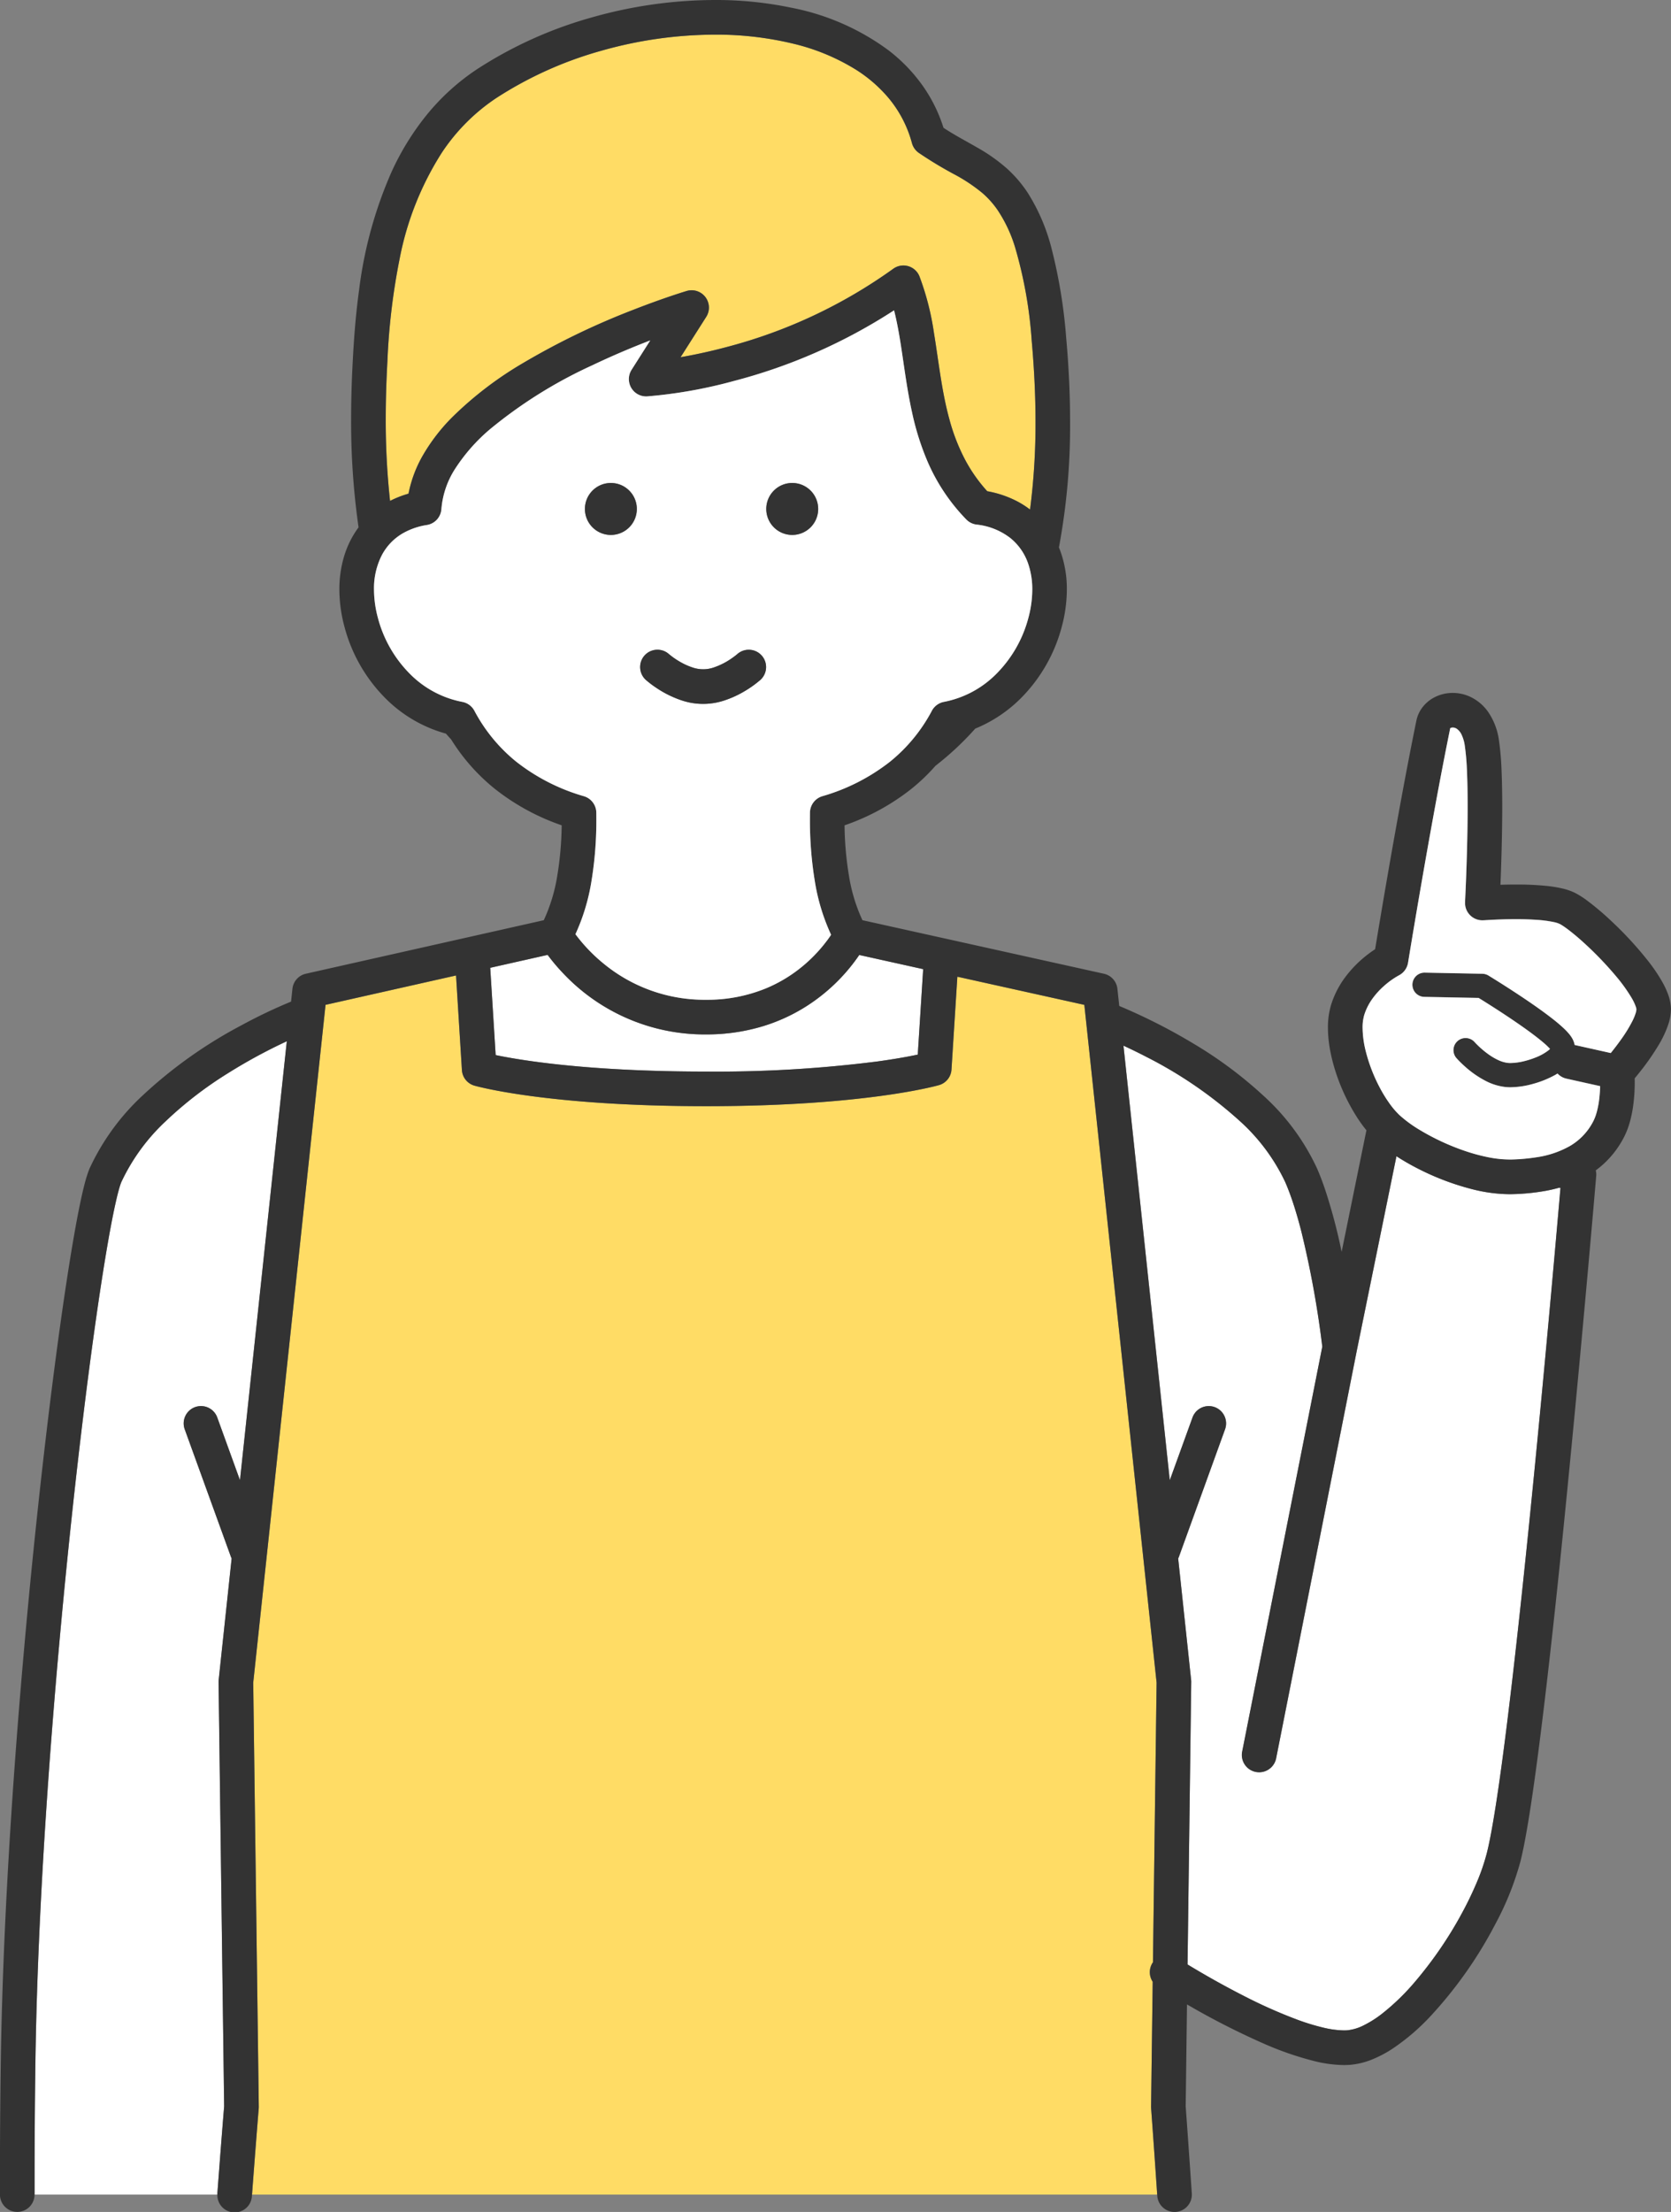
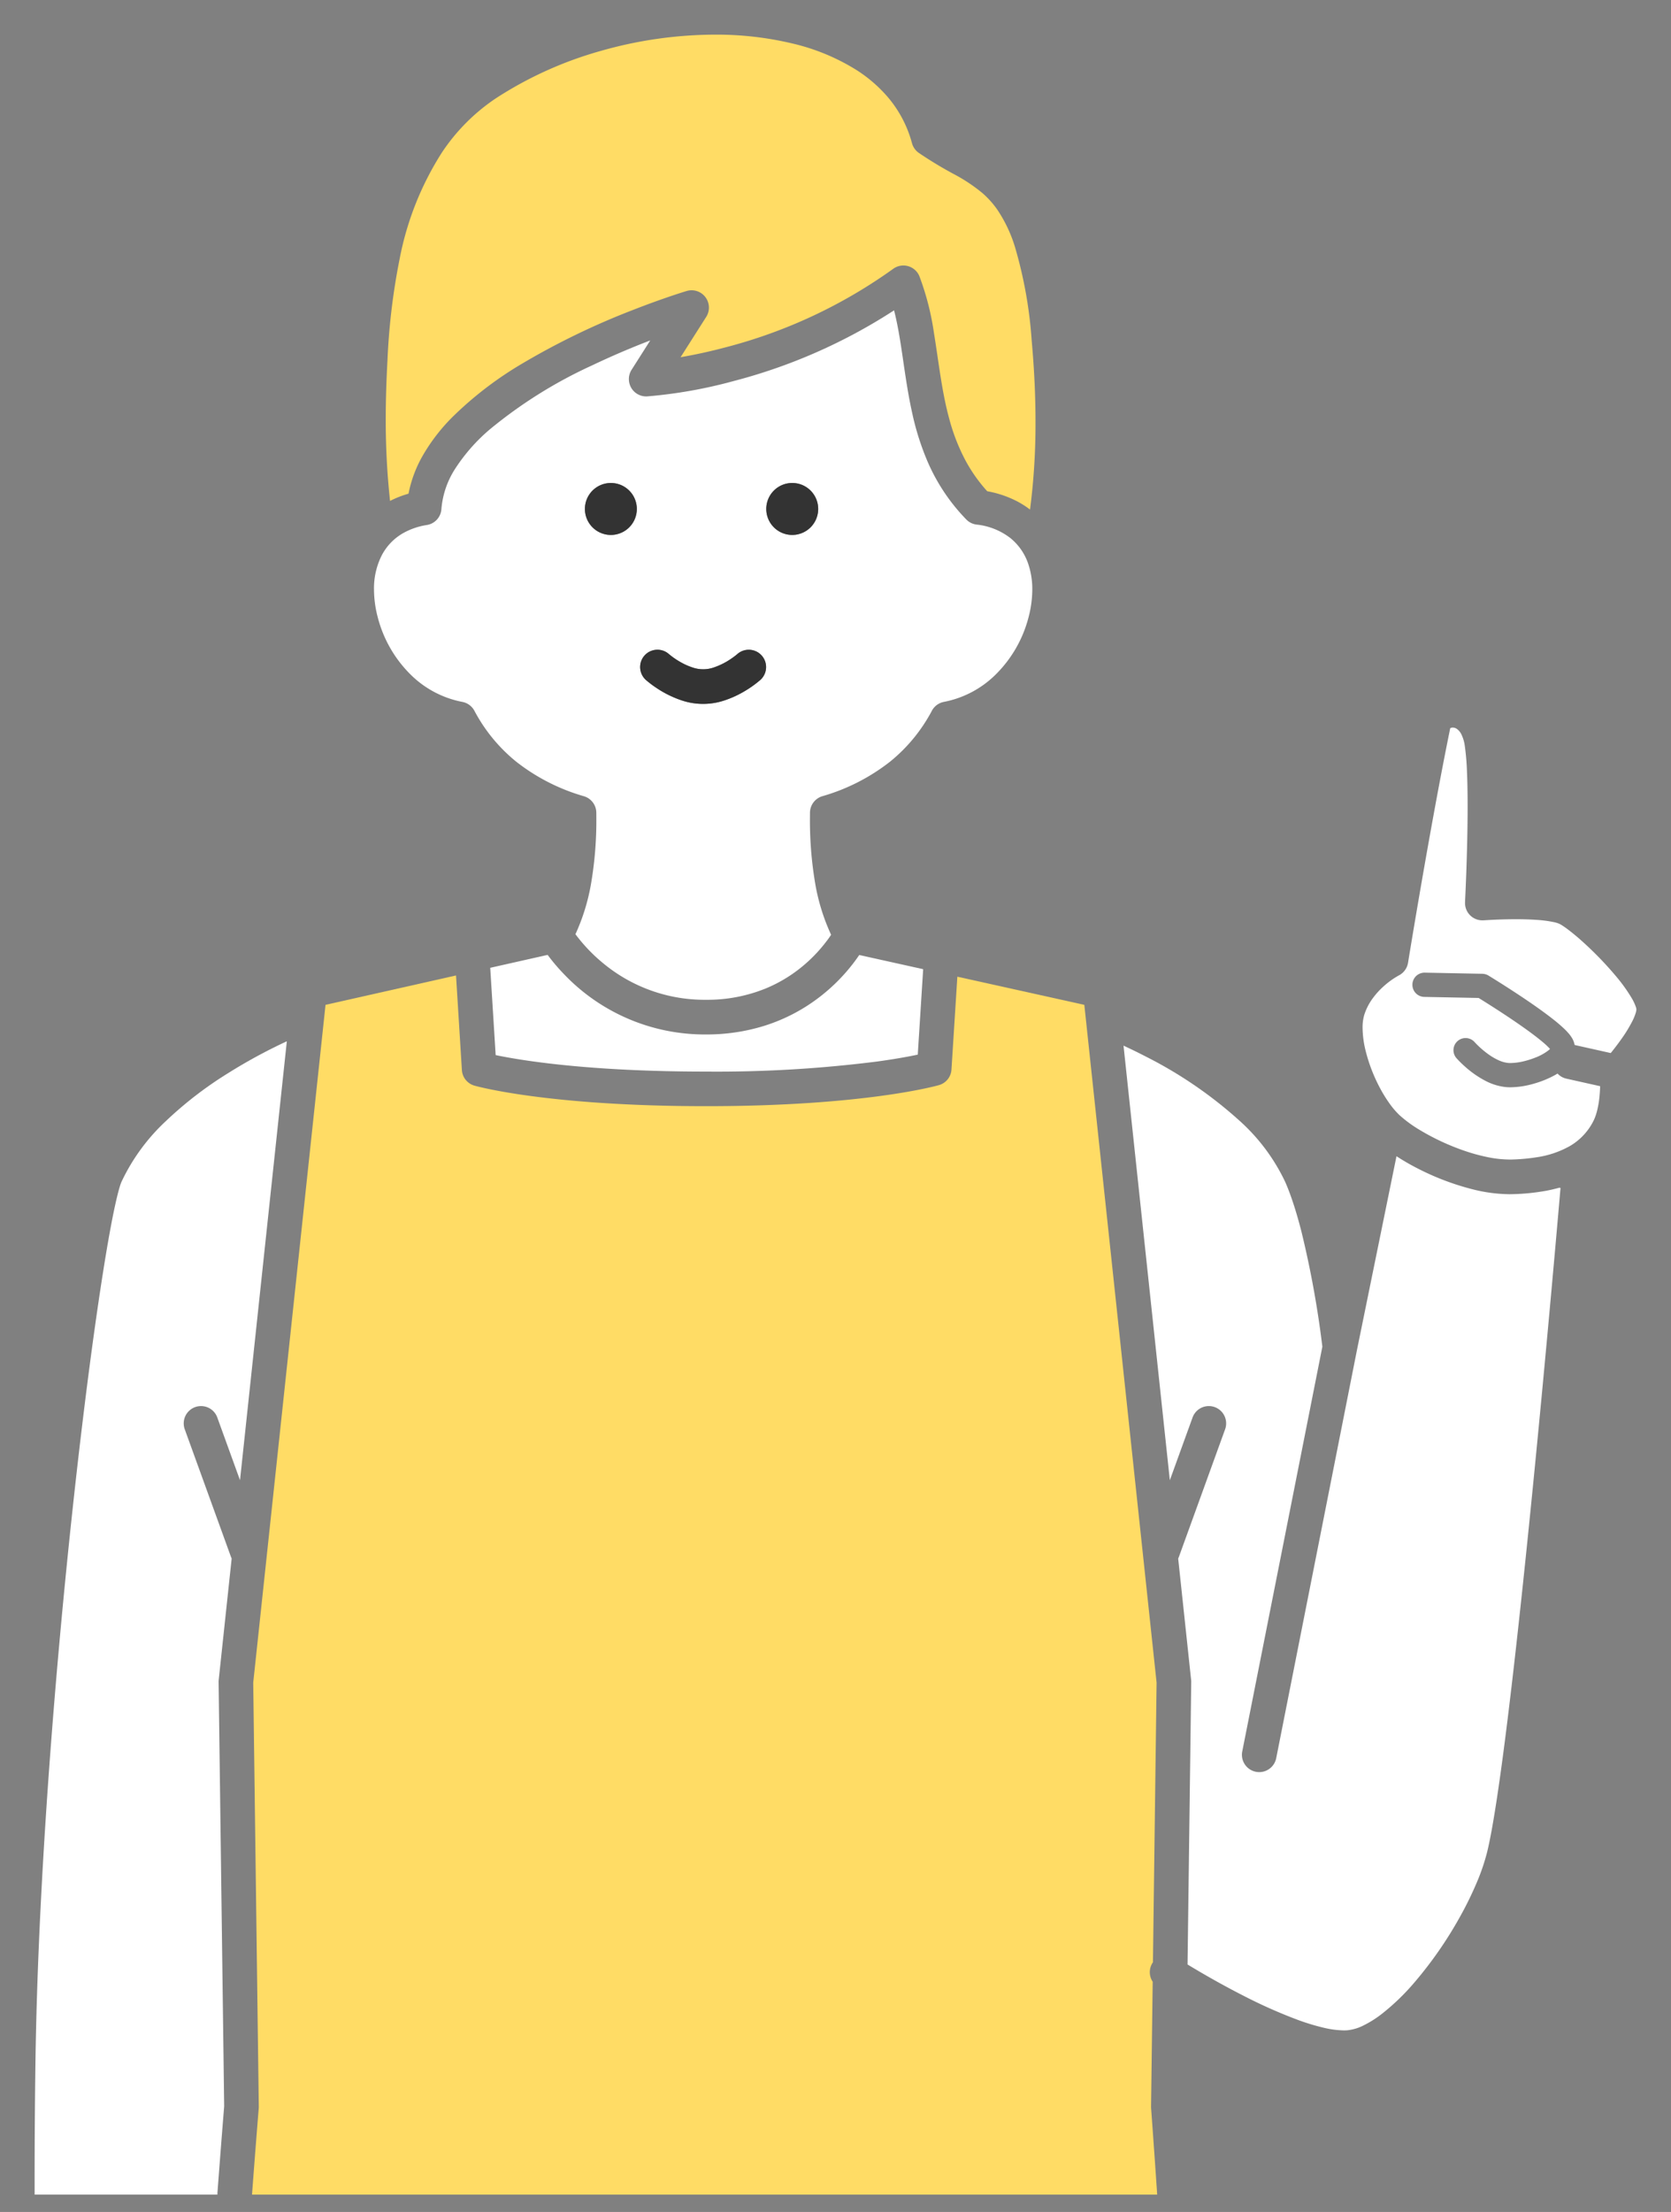
<svg xmlns="http://www.w3.org/2000/svg" width="256.19" height="338.879">
  <rect width="100%" height="100%" fill="#808080" stroke="none" />
  <path d="M5.307 334.095c0-5.764.039-11.713.123-17.809.436-32.247 3.951-71.743 7.406-99.89 1.151-9.382 2.3-17.506 3.313-23.665.58-3.517 1.12-6.4 1.587-8.471.247-1.1.476-1.981.66-2.563a6.5 6.5 0 0 1 .22-.616 30.419 30.419 0 0 1 6.828-9.338 58.45 58.45 0 0 1 9.366-7.231 81.692 81.692 0 0 1 9.166-4.984l-7.178 67.247-3.483-9.609a2.653 2.653 0 0 0-4.989 1.809l7.079 19.528a2.636 2.636 0 0 0 .113.265l-1.987 18.612a2.544 2.544 0 0 0-.015.317l.853 65c-.069.839-.476 5.841-1.037 13.33v.2H5.308v-2.126" fill="#fff" />
  <path d="M39.667 323.006a2.006 2.006 0 0 0 .009-.253l-.852-64.967 11.085-103.841 20.006-4.5.9 14.492a2.657 2.657 0 0 0 1.918 2.386c.256.073 11.149 3.148 35.524 3.148s35.454-3.155 35.707-3.228a2.65 2.65 0 0 0 1.912-2.382l.9-14.226 19.468 4.313 11.079 103.834-.559 42.847-.059.082a2.652 2.652 0 0 0 .021 2.9l-.25 19.14.007.231.069.941.194 2.689c.164 2.3.4 5.589.668 9.61H38.638c.531-7.072.92-11.884 1.01-12.981l.02-.238M158.176 52.207q.589 6.561.583 12.444a102.413 102.413 0 0 1-.838 13.418 14.045 14.045 0 0 0-1.952-1.248 16.074 16.074 0 0 0-4.611-1.561 23.684 23.684 0 0 1-3.46-4.953 30.107 30.107 0 0 1-2.353-6.1c-1.164-4.23-1.626-8.743-2.354-13.181a41.322 41.322 0 0 0-2.225-8.686 2.653 2.653 0 0 0-4.029-1.152 77.316 77.316 0 0 1-25.635 12.01 79.413 79.413 0 0 1-6.96 1.531l3.931-6.178a2.654 2.654 0 0 0-3-3.967c-.052.016-3.4 1.015-8.2 2.892a113.287 113.287 0 0 0-16.953 8.193 55.139 55.139 0 0 0-10.8 8.269 28.517 28.517 0 0 0-4.5 5.851 18.994 18.994 0 0 0-2.187 5.847 15.562 15.562 0 0 0-2.833 1.108 113.805 113.805 0 0 1-.659-12.567c0-3.345.123-6.379.263-8.94A100.729 100.729 0 0 1 61.283 39.6a46.474 46.474 0 0 1 6.443-16.193 29.783 29.783 0 0 1 8.4-8.411A58.408 58.408 0 0 1 92.178 7.78a64.252 64.252 0 0 1 17.406-2.473 50.221 50.221 0 0 1 11.9 1.354 32.491 32.491 0 0 1 9.743 4.013 21.664 21.664 0 0 1 4.772 4.07 18.065 18.065 0 0 1 3.819 7.186 2.677 2.677 0 0 0 1.027 1.477 59.988 59.988 0 0 0 5.432 3.285 25.693 25.693 0 0 1 4.3 2.852 13.789 13.789 0 0 1 2.328 2.581 21.353 21.353 0 0 1 2.712 5.734 66.715 66.715 0 0 1 2.559 14.348" fill="#ffdc65" />
  <path d="M86.33 149.101a29.8 29.8 0 0 0 21.931 9.382 29.72 29.72 0 0 0 8.754-1.272 27.191 27.191 0 0 0 6.715-3.109 28.063 28.063 0 0 0 7.665-7.3c.122-.172.235-.335.34-.492l9.8 2.172-.827 13.092-.09.019c-1.328.28-3.373.659-6.173 1.041a195.613 195.613 0 0 1-26.184 1.538c-18.042 0-28.38-1.714-32.268-2.526l-.833-13.373 8.8-1.979a29.648 29.648 0 0 0 2.369 2.807M211.781 308.594a16.278 16.278 0 0 1-2.71 1.7 7.12 7.12 0 0 1-2.495.754 7.382 7.382 0 0 1-.534.019 14.353 14.353 0 0 1-3.121-.415 34.071 34.071 0 0 1-3.912-1.184 77 77 0 0 1-8.462-3.762c-3.532-1.8-6.653-3.63-8.478-4.738l.564-43.272a2.545 2.545 0 0 0-.015-.316l-1.985-18.608a2.729 2.729 0 0 0 .116-.27l7.079-19.528a2.653 2.653 0 1 0-4.989-1.809l-3.485 9.614-7.1-66.58c1.027.474 2.2 1.042 3.477 1.7a65.28 65.28 0 0 1 14.334 9.826 29.567 29.567 0 0 1 6.979 9.356c.271.616.631 1.5 1.055 2.737s.912 2.836 1.432 4.87a150.4 150.4 0 0 1 3.207 17.631l-12.288 62.042a2.654 2.654 0 0 0 5.206 1.033l12.369-62.473 6.078-29.78a36.8 36.8 0 0 0 3.321 1.91 39.841 39.841 0 0 0 8.285 3.139 23.945 23.945 0 0 0 5.693.768q.253 0 .506-.007a33.375 33.375 0 0 0 5.137-.519 23.637 23.637 0 0 0 2.027-.473l.178.04-.026.308a3970.408 3970.408 0 0 1-2.794 30.86c-1.762 18.626-4.032 41.053-6.05 56.149-.576 4.31-1.132 8.023-1.642 10.847-.272 1.5-.531 2.759-.764 3.688a32.169 32.169 0 0 1-1.579 4.6 53.521 53.521 0 0 1-2.536 5.17 61 61 0 0 1-6.948 10.03 34.782 34.782 0 0 1-5.128 4.943" fill="#fff" />
-   <path d="M210.313 315.541a11.549 11.549 0 0 1-3.329.8c-.312.024-.626.035-.941.035a19.6 19.6 0 0 1-4.378-.566 48.936 48.936 0 0 1-8.127-2.815 115.949 115.949 0 0 1-11.053-5.621l-.5-.285-.2 15.621c.059.8.427 5.815.937 13.338a2.653 2.653 0 0 1-5.295.359c0-.06-.008-.119-.012-.18a2023.537 2023.537 0 0 0-.862-12.3l-.069-.941-.007-.231.25-19.14a2.652 2.652 0 0 1-.02-2.9c.018-.029.04-.055.059-.082l.559-42.847-11.079-103.835-19.467-4.314-.9 14.226a2.65 2.65 0 0 1-1.912 2.382c-.253.074-11.326 3.229-35.707 3.228s-35.268-3.074-35.524-3.148a2.656 2.656 0 0 1-1.918-2.386l-.9-14.492-20.006 4.5-11.088 103.839.852 64.968a2 2 0 0 1-.009.253s-.006.08-.019.238c-.089 1.1-.479 5.909-1.009 12.981l-.015.2a2.652 2.652 0 0 1-5.3-.2v-.2c.561-7.489.968-12.492 1.037-13.33l-.853-65a2.561 2.561 0 0 1 .015-.317l1.987-18.613a2.637 2.637 0 0 1-.113-.265l-7.079-19.528a2.653 2.653 0 1 1 4.989-1.809l3.483 9.609 7.178-67.247a81.7 81.7 0 0 0-9.166 4.984 58.431 58.431 0 0 0-9.366 7.231 30.413 30.413 0 0 0-6.828 9.338c-.044.1-.127.319-.221.616-.184.581-.413 1.459-.66 2.563-.466 2.074-1.007 4.953-1.587 8.471-1.017 6.159-2.161 14.283-3.313 23.665-3.455 28.147-6.969 67.643-7.406 99.89-.085 6.1-.123 12.045-.123 17.809v2.126a2.653 2.653 0 0 1-5.307 0v-2.134c0-5.788.039-11.761.124-17.882C.5 288.9 3.04 256.635 5.9 230.233c1.43-13.2 2.939-24.932 4.3-33.856.681-4.463 1.323-8.223 1.906-11.136q.438-2.186.834-3.736c.133-.518.263-.982.4-1.4a11.422 11.422 0 0 1 .425-1.159 35.715 35.715 0 0 1 8.069-11.084A70.272 70.272 0 0 1 36.977 157.1a79.414 79.414 0 0 1 7.647-3.649l.21-1.964a2.651 2.651 0 0 1 2.057-2.307l36.48-8.2a25.879 25.879 0 0 0 2.074-6.852 50.538 50.538 0 0 0 .669-7.687 34.686 34.686 0 0 1-10.3-5.627 30.114 30.114 0 0 1-6.655-7.54c-.272-.289-.532-.586-.794-.881a20.9 20.9 0 0 1-9.318-5.459 24.266 24.266 0 0 1-6.233-10.9 22.2 22.2 0 0 1-.783-5.722 17.384 17.384 0 0 1 .793-5.3 14.421 14.421 0 0 1 2.149-4.22 114.1 114.1 0 0 1-1.142-16.624c0-3.475.128-6.61.271-9.228.166-3.053.419-6.656.952-10.514A64.284 64.284 0 0 1 60.06 26.27a40.789 40.789 0 0 1 5.283-8.57 34.521 34.521 0 0 1 7.869-7.145A63.7 63.7 0 0 1 90.73 2.67 69.527 69.527 0 0 1 109.584 0a56.5 56.5 0 0 1 11.767 1.187 36.8 36.8 0 0 1 14.877 6.523 25.215 25.215 0 0 1 5.371 5.617 23.313 23.313 0 0 1 3.054 6.253c1.684 1.111 3.4 2 5.179 3.03a26.272 26.272 0 0 1 4.589 3.247 19.22 19.22 0 0 1 3.162 3.707 29.527 29.527 0 0 1 3.652 8.567 79.093 79.093 0 0 1 2.226 13.6q.608 6.778.6 12.918a101.256 101.256 0 0 1-1.711 19.226c.052.126.106.252.155.38a17.079 17.079 0 0 1 1.059 6.059 22.189 22.189 0 0 1-.783 5.723 24.263 24.263 0 0 1-6.233 10.9 21.26 21.26 0 0 1-7.032 4.692 44.983 44.983 0 0 1-6.081 5.683 29.742 29.742 0 0 1-3.653 3.505 34.688 34.688 0 0 1-10.3 5.627 50.522 50.522 0 0 0 .669 7.686 25.878 25.878 0 0 0 2.071 6.848l37.031 8.205a2.656 2.656 0 0 1 2.064 2.309l.281 2.626a87.976 87.976 0 0 1 11.542 5.866 63.866 63.866 0 0 1 10.552 7.873 34.784 34.784 0 0 1 8.2 11.083c.329.746.748 1.778 1.22 3.159a83.609 83.609 0 0 1 2.58 9.694l3.8-18.628a22.2 22.2 0 0 1-1.37-1.881 30.1 30.1 0 0 1-3.206-6.642 26.893 26.893 0 0 1-.961-3.6 19.16 19.16 0 0 1-.363-3.579 11.992 11.992 0 0 1 .483-3.511 14.07 14.07 0 0 1 2.089-4.137 17.771 17.771 0 0 1 3.824-3.807c.305-.225.586-.417.84-.583.323-1.961 1.013-6.117 1.9-11.237 1.244-7.169 2.873-16.218 4.425-23.781a5.022 5.022 0 0 1 .79-1.848 5.472 5.472 0 0 1 2.128-1.8 6.113 6.113 0 0 1 2.664-.6 6.343 6.343 0 0 1 2.368.46 6.93 6.93 0 0 1 3.062 2.467 10.049 10.049 0 0 1 1.636 4.259 42.453 42.453 0 0 1 .407 4.613c.077 1.746.107 3.668.107 5.622 0 4.456-.155 9.078-.273 11.971a79.949 79.949 0 0 1 2.357-.039 45.855 45.855 0 0 1 4.71.214 20.16 20.16 0 0 1 2.252.355 9.26 9.26 0 0 1 2.108.71 13.336 13.336 0 0 1 1.835 1.16 41.588 41.588 0 0 1 3.7 3.125 54.831 54.831 0 0 1 5.756 6.25 25.3 25.3 0 0 1 2.191 3.283 12.626 12.626 0 0 1 .765 1.659 7.413 7.413 0 0 1 .436 1.788 5.453 5.453 0 0 1 .029.567 7.408 7.408 0 0 1-.358 2.174 16 16 0 0 1-1.539 3.322 37.674 37.674 0 0 1-2.86 4.1c-.3.378-.569.707-.8.98 0 .171.006.353.006.554a26.708 26.708 0 0 1-.272 3.878 18.233 18.233 0 0 1-.488 2.3 12.337 12.337 0 0 1-.909 2.327 14.618 14.618 0 0 1-3.454 4.373c-.277.238-.562.46-.852.673a2.635 2.635 0 0 1 .068.848c0 .007-1.869 22.084-4.247 46.211C239.3 238.422 237.98 251 236.7 261.6c-.639 5.3-1.267 10.106-1.867 14.117-.3 2.006-.593 3.814-.878 5.392s-.561 2.924-.838 4.032a45.084 45.084 0 0 1-3.825 9.575 64.859 64.859 0 0 1-9.9 14.094 33.34 33.34 0 0 1-5.937 5.086 17.876 17.876 0 0 1-3.15 1.647m13.545-21.922a53.512 53.512 0 0 0 2.535-5.17 32.161 32.161 0 0 0 1.579-4.6c.233-.929.492-2.184.764-3.688.511-2.824 1.066-6.537 1.642-10.847 2.018-15.1 4.288-37.524 6.05-56.15a3970.408 3970.408 0 0 0 2.794-30.861l.027-.308-.178-.04c-.675.19-1.353.346-2.027.472a33.334 33.334 0 0 1-5.137.519q-.254.007-.506.007a23.948 23.948 0 0 1-5.693-.768 39.84 39.84 0 0 1-8.285-3.139 36.811 36.811 0 0 1-3.321-1.91l-6.078 29.78-12.369 62.471a2.653 2.653 0 1 1-5.206-1.031l12.284-62.043a150.33 150.33 0 0 0-3.208-17.63c-.52-2.034-1.008-3.63-1.432-4.87s-.784-2.121-1.055-2.737a29.562 29.562 0 0 0-6.979-9.356 65.28 65.28 0 0 0-14.334-9.821 78.84 78.84 0 0 0-3.477-1.7l7.1 66.58 3.485-9.614a2.653 2.653 0 1 1 4.989 1.809l-7.065 19.524a2.734 2.734 0 0 1-.116.27l1.986 18.608a2.48 2.48 0 0 1 .015.316l-.564 43.272a135.311 135.311 0 0 0 8.478 4.738 76.885 76.885 0 0 0 8.462 3.762 33.978 33.978 0 0 0 3.912 1.184 14.351 14.351 0 0 0 3.121.415c.191 0 .369-.007.535-.019a7.117 7.117 0 0 0 2.495-.753 16.3 16.3 0 0 0 2.709-1.7 34.811 34.811 0 0 0 5.129-4.944 61.046 61.046 0 0 0 6.948-10.03m16.3-128.377a2.641 2.641 0 0 1-1.363-.782c-.146.09-.3.178-.448.263a15.435 15.435 0 0 1-3.321 1.325 13.324 13.324 0 0 1-3.44.515c-.259 0-.514-.011-.768-.036a8.7 8.7 0 0 1-3.008-.918 15.185 15.185 0 0 1-3.214-2.23 15.713 15.713 0 0 1-1.3-1.284 1.857 1.857 0 0 1 2.794-2.448s.042.048.124.134a14.161 14.161 0 0 0 2 1.738 9.237 9.237 0 0 0 1.51.885 4.746 4.746 0 0 0 1.465.426c.117.012.253.018.4.018a9.225 9.225 0 0 0 2.106-.292 12.9 12.9 0 0 0 1.74-.559 7.8 7.8 0 0 0 1.977-1.1 2.49 2.49 0 0 0 .23-.214l-.045-.052a11.448 11.448 0 0 0-1.041-.975c-.791-.671-1.844-1.463-2.964-2.256a126.578 126.578 0 0 0-4.929-3.292c-.705-.45-1.3-.825-1.727-1.086l-.239-.148-8.33-.162a1.857 1.857 0 1 1 .072-3.714l8.836.172a1.877 1.877 0 0 1 .928.27c.015.009 2.748 1.668 5.676 3.645 1.465.99 2.978 2.056 4.245 3.056.635.5 1.208.985 1.7 1.456.246.236.471.468.676.709a5.009 5.009 0 0 1 .565.79 3.222 3.222 0 0 1 .356.985l5.536 1.235c.485-.6 1.089-1.373 1.68-2.218a21.387 21.387 0 0 0 1.672-2.753 7.9 7.9 0 0 0 .462-1.133 2.293 2.293 0 0 0 .119-.6v-.015a1.808 1.808 0 0 0-.078-.333 7.3 7.3 0 0 0-.626-1.344 24.782 24.782 0 0 0-2.4-3.349 52.727 52.727 0 0 0-4.977-5.171 37.668 37.668 0 0 0-2.265-1.908 15.593 15.593 0 0 0-.876-.63 5.657 5.657 0 0 0-.553-.331 4.281 4.281 0 0 0-.9-.28 18.542 18.542 0 0 0-2.64-.343 46.543 46.543 0 0 0-3.164-.1c-1.333 0-2.58.044-3.486.087-.453.022-.821.044-1.074.059l-.288.019h-.091a2.653 2.653 0 0 1-2.851-2.785s0-.027 0-.083c.043-.841.394-7.952.394-14.543 0-1.9-.029-3.754-.1-5.388a37.694 37.694 0 0 0-.345-4.008 5.737 5.737 0 0 0-.457-1.566 2.254 2.254 0 0 0-.766-.964 1.091 1.091 0 0 0-.6-.189.748.748 0 0 0-.4.1c-1.527 7.45-3.143 16.424-4.376 23.535a1394.275 1394.275 0 0 0-1.94 11.469l-.114.693-.039.238a2.652 2.652 0 0 1-1.418 1.94l-.011.006a12.556 12.556 0 0 0-2.291 1.641 11.738 11.738 0 0 0-1.741 1.923 8.729 8.729 0 0 0-1.258 2.5 6.757 6.757 0 0 0-.249 1.955 15.2 15.2 0 0 0 .474 3.526 25 25 0 0 0 2.206 5.717 20.82 20.82 0 0 0 1.5 2.417 12.115 12.115 0 0 0 1.509 1.745 19.765 19.765 0 0 0 3.14 2.284 35.849 35.849 0 0 0 6.829 3.166 28.229 28.229 0 0 0 3.605.979 16.987 16.987 0 0 0 3.234.348h.346a29.23 29.23 0 0 0 3.85-.348 14.635 14.635 0 0 0 5.1-1.722 9.263 9.263 0 0 0 3.575-3.779 7.07 7.07 0 0 0 .509-1.325 14.506 14.506 0 0 0 .448-2.468c.058-.57.086-1.117.1-1.608Zm-89.579-135.7a25.715 25.715 0 0 0-4.3-2.852 59.991 59.991 0 0 1-5.432-3.285 2.676 2.676 0 0 1-1.031-1.476 18.067 18.067 0 0 0-3.819-7.186 21.683 21.683 0 0 0-4.772-4.07 32.482 32.482 0 0 0-9.743-4.012 50.2 50.2 0 0 0-11.9-1.354 64.252 64.252 0 0 0-17.4 2.468 58.4 58.4 0 0 0-16.052 7.216 29.787 29.787 0 0 0-8.4 8.411A46.474 46.474 0 0 0 61.278 39.6 100.716 100.716 0 0 0 59.4 55.234c-.139 2.561-.263 5.6-.263 8.94A113.809 113.809 0 0 0 59.8 76.74a15.562 15.562 0 0 1 2.833-1.108 18.98 18.98 0 0 1 2.188-5.846 28.518 28.518 0 0 1 4.5-5.851 55.128 55.128 0 0 1 10.8-8.268 113.257 113.257 0 0 1 16.953-8.194c4.8-1.877 8.148-2.876 8.2-2.892a2.653 2.653 0 0 1 3 3.967l-3.931 6.178c1.934-.335 4.3-.823 6.96-1.531a77.32 77.32 0 0 0 25.635-12.01 2.653 2.653 0 0 1 4.029 1.152 41.322 41.322 0 0 1 2.225 8.686c.729 4.438 1.191 8.951 2.355 13.181a30.083 30.083 0 0 0 2.353 6.106 23.686 23.686 0 0 0 3.46 4.945 16.066 16.066 0 0 1 4.611 1.561 14.044 14.044 0 0 1 1.952 1.248 102.407 102.407 0 0 0 .838-13.418q0-5.885-.583-12.444a66.72 66.72 0 0 0-2.557-14.346 21.354 21.354 0 0 0-2.712-5.734 13.787 13.787 0 0 0-2.328-2.581m-74.588 132.1c3.889.812 14.226 2.526 32.268 2.526a195.563 195.563 0 0 0 26.184-1.538c2.8-.382 4.844-.762 6.173-1.042l.09-.019.828-13.093-9.8-2.171c-.106.157-.218.32-.34.492a28.058 28.058 0 0 1-7.665 7.3 27.191 27.191 0 0 1-6.715 3.109 29.7 29.7 0 0 1-8.754 1.272 29.8 29.8 0 0 1-21.933-9.377 29.688 29.688 0 0 1-2.369-2.807l-8.8 1.979Zm48.932-26.608a57.366 57.366 0 0 1-.754-9.628q0-.463.006-.911a2.657 2.657 0 0 1 1.88-2.506 30.412 30.412 0 0 0 10.4-5.3 25.149 25.149 0 0 0 6.414-7.806 2.658 2.658 0 0 1 1.86-1.354 15.385 15.385 0 0 0 8.076-4.345 18.973 18.973 0 0 0 4.855-8.516 16.909 16.909 0 0 0 .6-4.353 12.035 12.035 0 0 0-.569-3.766 8.633 8.633 0 0 0-2.764-4.093 10.2 10.2 0 0 0-5.223-2.088 2.637 2.637 0 0 1-1.56-.778 29.407 29.407 0 0 1-6.07-9.181 41.118 41.118 0 0 1-2.239-7.188c-.79-3.568-1.21-7.053-1.712-10.267-.3-1.916-.626-3.729-1.054-5.41a83.858 83.858 0 0 1-24.588 10.832 72.816 72.816 0 0 1-13.274 2.353 2.653 2.653 0 0 1-2.383-4.074l2.863-4.5c-2.6 1-5.7 2.287-8.939 3.835a70.784 70.784 0 0 0-15.614 9.757 27.478 27.478 0 0 0-5.305 5.99 13.353 13.353 0 0 0-2.16 6.244 2.647 2.647 0 0 1-2.222 2.452 10.745 10.745 0 0 0-3.583 1.212 8.352 8.352 0 0 0-3.342 3.439 11.17 11.17 0 0 0-1.188 5.231 16.929 16.929 0 0 0 .6 4.352 18.974 18.974 0 0 0 4.855 8.516 15.384 15.384 0 0 0 8.076 4.345 2.657 2.657 0 0 1 1.86 1.354 25.14 25.14 0 0 0 6.414 7.806 30.411 30.411 0 0 0 10.4 5.3 2.655 2.655 0 0 1 1.88 2.5q.006.452.006.915a57.322 57.322 0 0 1-.754 9.627 31.245 31.245 0 0 1-2.451 8.092 25.314 25.314 0 0 0 4.347 4.527 24.355 24.355 0 0 0 15.69 5.519 23.7 23.7 0 0 0 9.184-1.754 21.932 21.932 0 0 0 4.866-2.8 22.868 22.868 0 0 0 4.46-4.489c.254-.339.466-.646.645-.915a31.122 31.122 0 0 1-2.492-8.181" fill="#333" />
  <path d="M126.771 144.129a22.877 22.877 0 0 1-4.46 4.489 21.943 21.943 0 0 1-4.866 2.8 23.706 23.706 0 0 1-9.184 1.754 24.354 24.354 0 0 1-15.69-5.519 25.338 25.338 0 0 1-4.347-4.527 31.252 31.252 0 0 0 2.451-8.092 57.282 57.282 0 0 0 .754-9.627q0-.462-.006-.915a2.654 2.654 0 0 0-1.88-2.5 30.417 30.417 0 0 1-10.4-5.3 25.148 25.148 0 0 1-6.414-7.806 2.655 2.655 0 0 0-1.86-1.354 15.387 15.387 0 0 1-8.076-4.346 18.972 18.972 0 0 1-4.853-8.521 16.928 16.928 0 0 1-.6-4.351 11.168 11.168 0 0 1 1.188-5.231 8.352 8.352 0 0 1 3.342-3.439 10.752 10.752 0 0 1 3.583-1.212 2.647 2.647 0 0 0 2.222-2.452 13.35 13.35 0 0 1 2.16-6.244 27.479 27.479 0 0 1 5.305-5.99 70.786 70.786 0 0 1 15.614-9.757 124.444 124.444 0 0 1 8.939-3.834l-2.863 4.5a2.654 2.654 0 0 0 2.383 4.074 72.854 72.854 0 0 0 13.274-2.353 83.867 83.867 0 0 0 24.588-10.832c.428 1.68.758 3.494 1.054 5.409.5 3.215.922 6.7 1.712 10.267a41.107 41.107 0 0 0 2.239 7.188 29.4 29.4 0 0 0 6.07 9.181 2.635 2.635 0 0 0 1.56.778 10.2 10.2 0 0 1 5.223 2.088 8.635 8.635 0 0 1 2.764 4.093 12.037 12.037 0 0 1 .569 3.766 16.906 16.906 0 0 1-.6 4.352 18.971 18.971 0 0 1-4.855 8.516 15.388 15.388 0 0 1-8.076 4.346 2.655 2.655 0 0 0-1.859 1.354 25.149 25.149 0 0 1-6.414 7.805 30.412 30.412 0 0 1-10.4 5.3 2.656 2.656 0 0 0-1.88 2.506q-.005.448-.006.911a57.363 57.363 0 0 0 .754 9.628 31.125 31.125 0 0 0 2.492 8.181c-.179.27-.391.576-.645.915M93.656 73.995a3.98 3.98 0 1 0 3.98 3.98 3.98 3.98 0 0 0-3.98-3.98m23.119 26.434a2.653 2.653 0 0 0-3.739-.216l-.036.03-.183.149c-.168.134-.427.33-.75.548a10.821 10.821 0 0 1-2.482 1.265 5.005 5.005 0 0 1-3.508.019 9.757 9.757 0 0 1-1.716-.774 11.845 11.845 0 0 1-1.8-1.24 2.653 2.653 0 0 0-3.529 3.963 15.236 15.236 0 0 0 1.538 1.169 16.042 16.042 0 0 0 3.743 1.889 10.308 10.308 0 0 0 6.973 0 15.2 15.2 0 0 0 2.711-1.244 16.575 16.575 0 0 0 2.57-1.814 2.653 2.653 0 0 0 .21-3.747m4.685-26.434a3.98 3.98 0 1 0 3.98 3.98 3.98 3.98 0 0 0-3.98-3.98" fill="#fff" />
  <path d="M116.565 104.176a16.552 16.552 0 0 1-2.57 1.814 15.228 15.228 0 0 1-2.711 1.244 10.308 10.308 0 0 1-6.973 0 16.04 16.04 0 0 1-3.743-1.889 15.136 15.136 0 0 1-1.538-1.169 2.653 2.653 0 0 1 3.529-3.963 11.848 11.848 0 0 0 1.8 1.24 9.754 9.754 0 0 0 1.716.774 5.01 5.01 0 0 0 3.508-.019 10.812 10.812 0 0 0 2.482-1.265c.323-.218.582-.414.751-.548.084-.067.146-.119.183-.149l.036-.031a2.653 2.653 0 0 1 3.529 3.963M121.46 81.955a3.98 3.98 0 1 1 3.98-3.98 3.98 3.98 0 0 1-3.98 3.98M93.656 81.955a3.98 3.98 0 1 1 3.98-3.98 3.98 3.98 0 0 1-3.98 3.98" fill="#333" />
  <path d="M244.776 170.471a7.086 7.086 0 0 1-.509 1.325 9.261 9.261 0 0 1-3.575 3.779 14.642 14.642 0 0 1-5.1 1.722 29.235 29.235 0 0 1-3.85.348h-.346a16.983 16.983 0 0 1-3.234-.349 28.153 28.153 0 0 1-3.605-.979 35.842 35.842 0 0 1-6.83-3.166 19.783 19.783 0 0 1-3.14-2.284 12.162 12.162 0 0 1-1.509-1.745 20.868 20.868 0 0 1-1.5-2.417 25.013 25.013 0 0 1-2.206-5.716 15.222 15.222 0 0 1-.468-3.521 6.758 6.758 0 0 1 .25-1.955 8.711 8.711 0 0 1 1.258-2.5 11.724 11.724 0 0 1 1.741-1.923 12.576 12.576 0 0 1 2.291-1.641l.011-.006a2.652 2.652 0 0 0 1.418-1.94l.039-.238.113-.693c.1-.6.245-1.485.429-2.589.368-2.208.892-5.31 1.511-8.88 1.234-7.111 2.85-16.085 4.376-23.535a.752.752 0 0 1 .4-.1 1.092 1.092 0 0 1 .6.19 2.256 2.256 0 0 1 .766.964 5.731 5.731 0 0 1 .457 1.565 37.682 37.682 0 0 1 .345 4.008c.072 1.633.1 3.488.1 5.387 0 6.59-.351 13.7-.394 14.543v.083a2.654 2.654 0 0 0 2.851 2.785h.091l.288-.019a74.903 74.903 0 0 1 4.56-.146c1.045 0 2.145.027 3.164.1a18.551 18.551 0 0 1 2.64.342 4.306 4.306 0 0 1 .9.28 5.665 5.665 0 0 1 .553.332c.249.164.547.378.876.63a34.9 34.9 0 0 1 2.265 1.908 52.765 52.765 0 0 1 4.977 5.171 24.794 24.794 0 0 1 2.4 3.349 7.263 7.263 0 0 1 .626 1.343 1.8 1.8 0 0 1 .079.333v.014a2.289 2.289 0 0 1-.118.6 7.908 7.908 0 0 1-.462 1.133 21.364 21.364 0 0 1-1.672 2.753 42.28 42.28 0 0 1-1.68 2.217l-5.536-1.235a3.231 3.231 0 0 0-.356-.985 5.009 5.009 0 0 0-.565-.79 10.101 10.101 0 0 0-.676-.709 23.35 23.35 0 0 0-1.7-1.455c-1.267-1-2.779-2.067-4.244-3.057a158.572 158.572 0 0 0-5.676-3.645 1.872 1.872 0 0 0-.928-.269l-8.836-.172a1.857 1.857 0 0 0-.072 3.714l8.33.162.239.147c.422.261 1.021.636 1.727 1.086 1.41.9 3.247 2.1 4.929 3.293 1.12.793 2.173 1.584 2.964 2.255a11.436 11.436 0 0 1 1.041.975l.046.051a2.451 2.451 0 0 1-.231.214 7.815 7.815 0 0 1-1.977 1.1 12.99 12.99 0 0 1-1.74.559 9.223 9.223 0 0 1-2.106.291c-.15 0-.286-.007-.4-.018a4.744 4.744 0 0 1-1.465-.426 9.216 9.216 0 0 1-1.51-.885 14.137 14.137 0 0 1-2-1.738 4.77 4.77 0 0 1-.124-.134 1.857 1.857 0 0 0-2.793 2.448 15.879 15.879 0 0 0 1.3 1.284 15.2 15.2 0 0 0 3.214 2.23 8.693 8.693 0 0 0 3.008.918c.254.025.51.036.768.036a13.339 13.339 0 0 0 3.44-.515 15.442 15.442 0 0 0 3.321-1.326c.152-.085.3-.173.448-.263a2.639 2.639 0 0 0 1.363.782l5.168 1.153a21.544 21.544 0 0 1-.1 1.607 14.472 14.472 0 0 1-.447 2.468" fill="#fff" />
</svg>